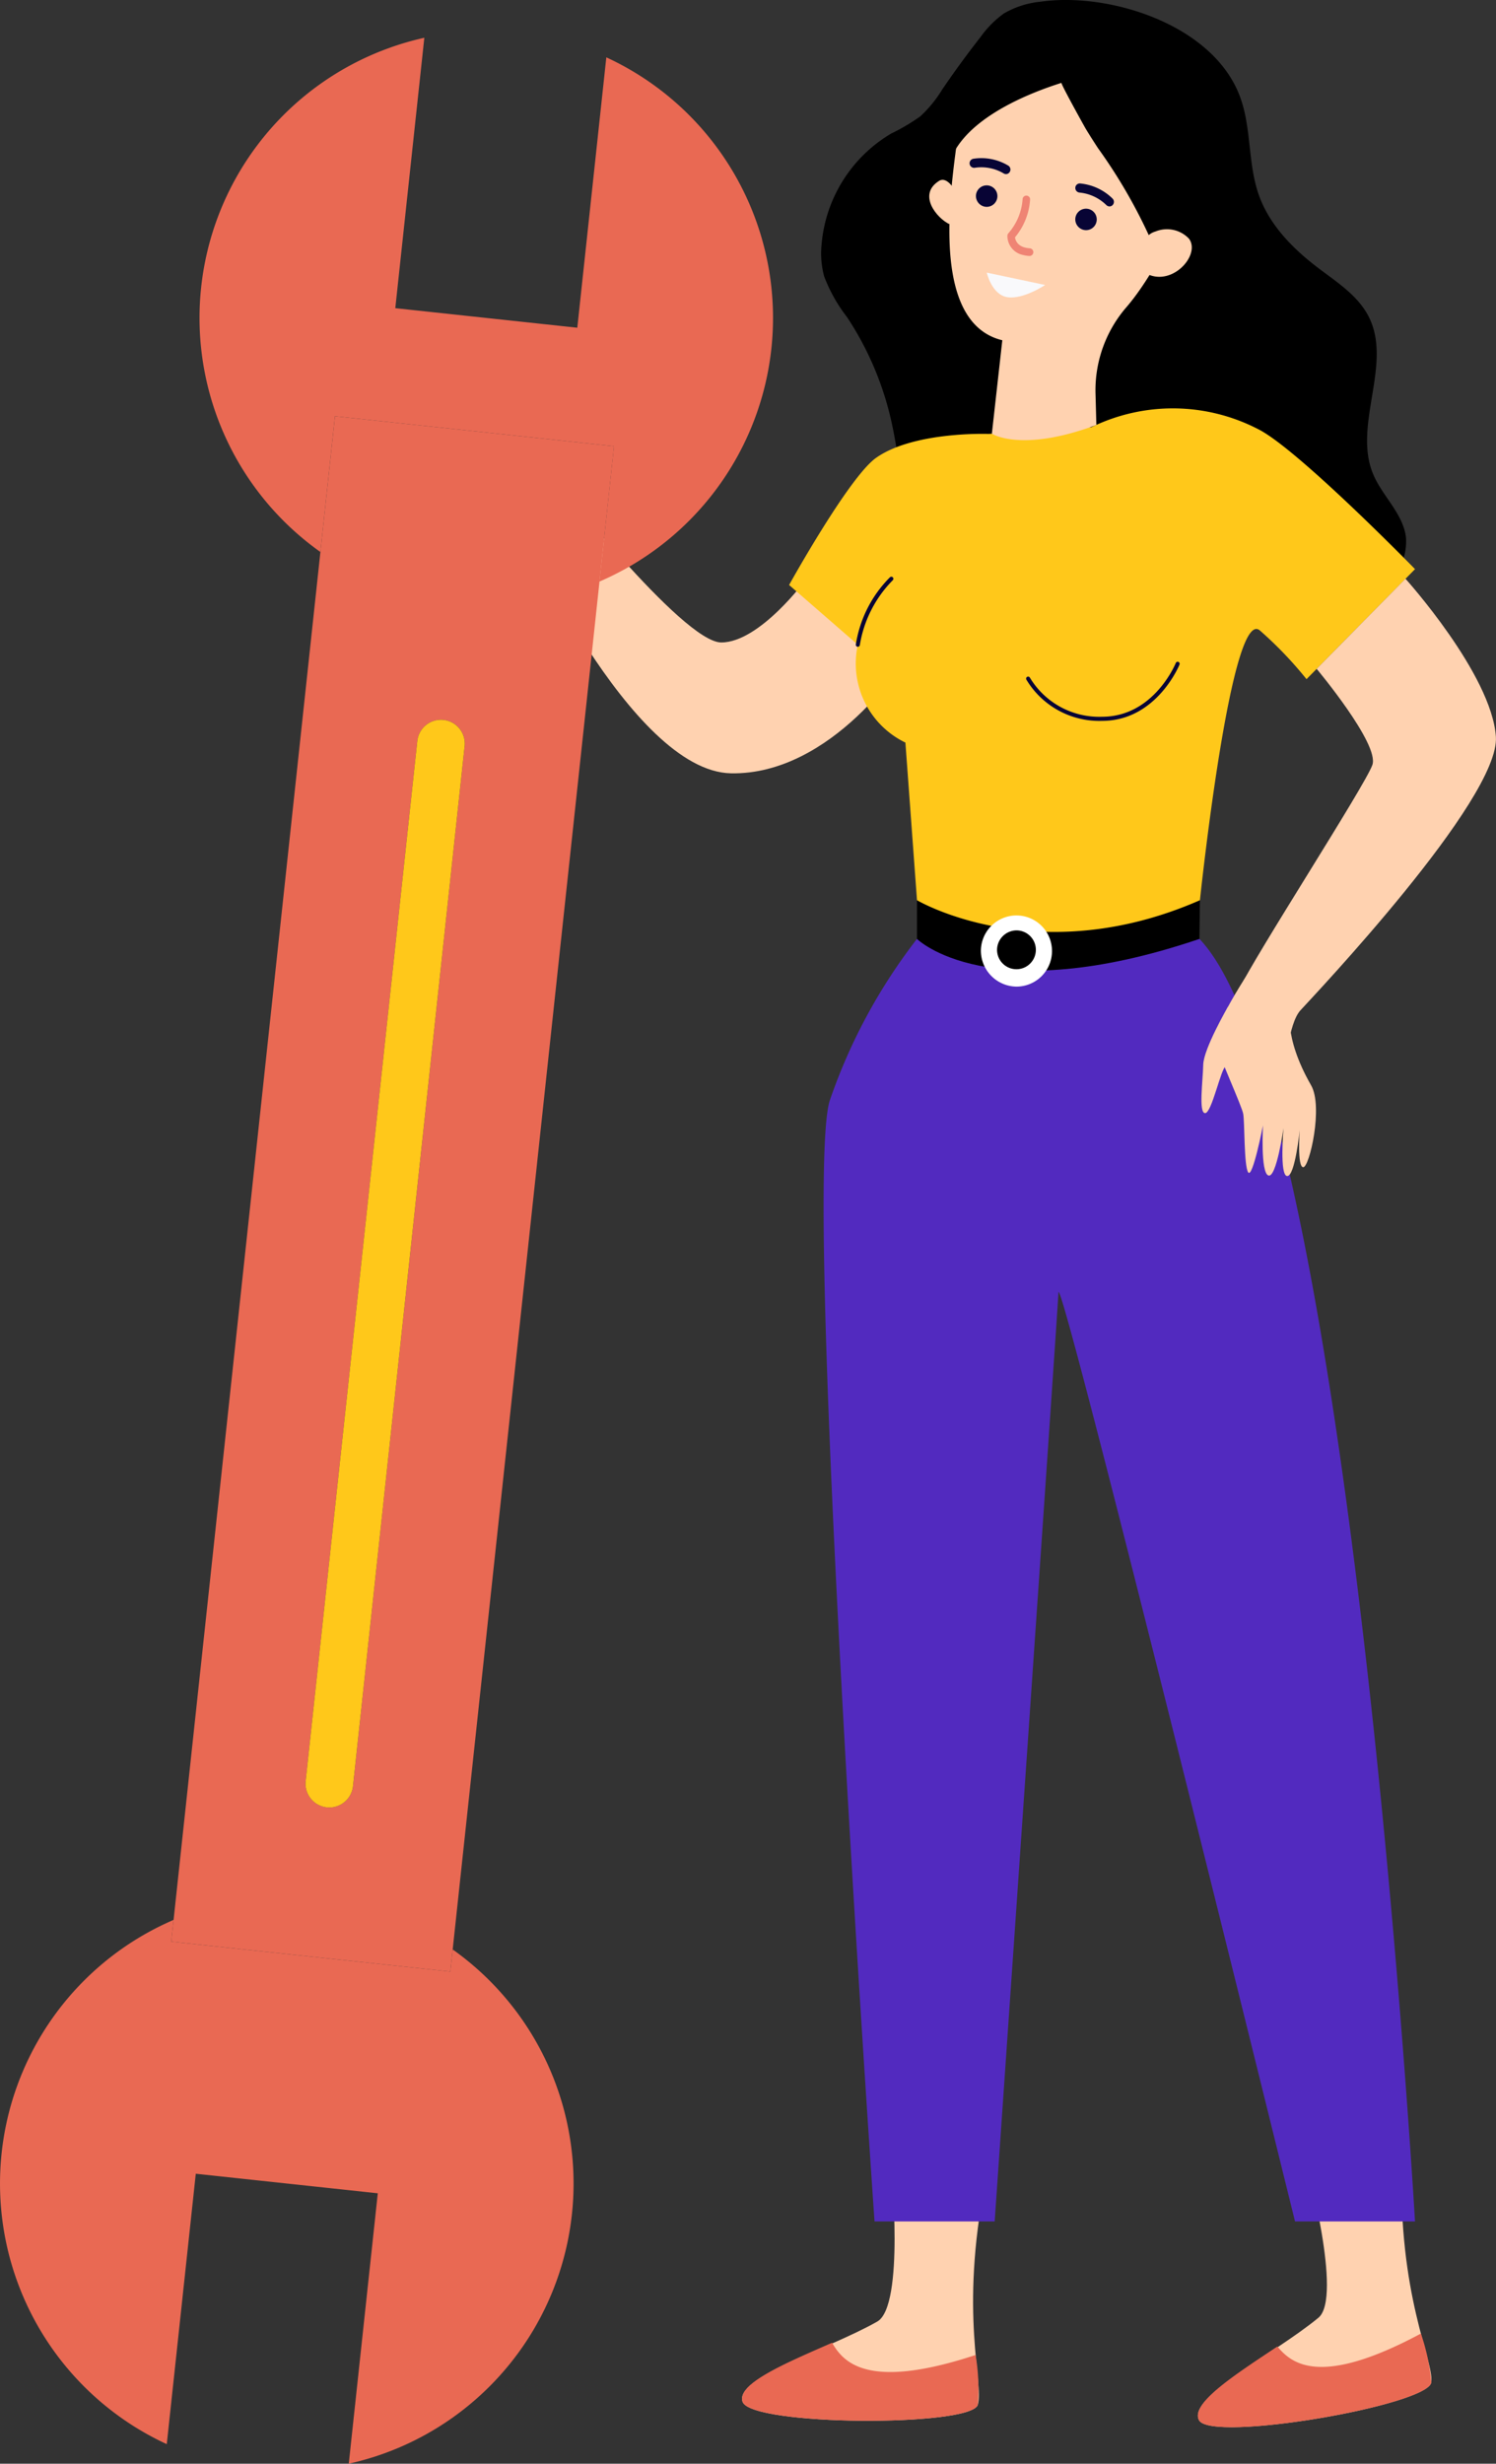
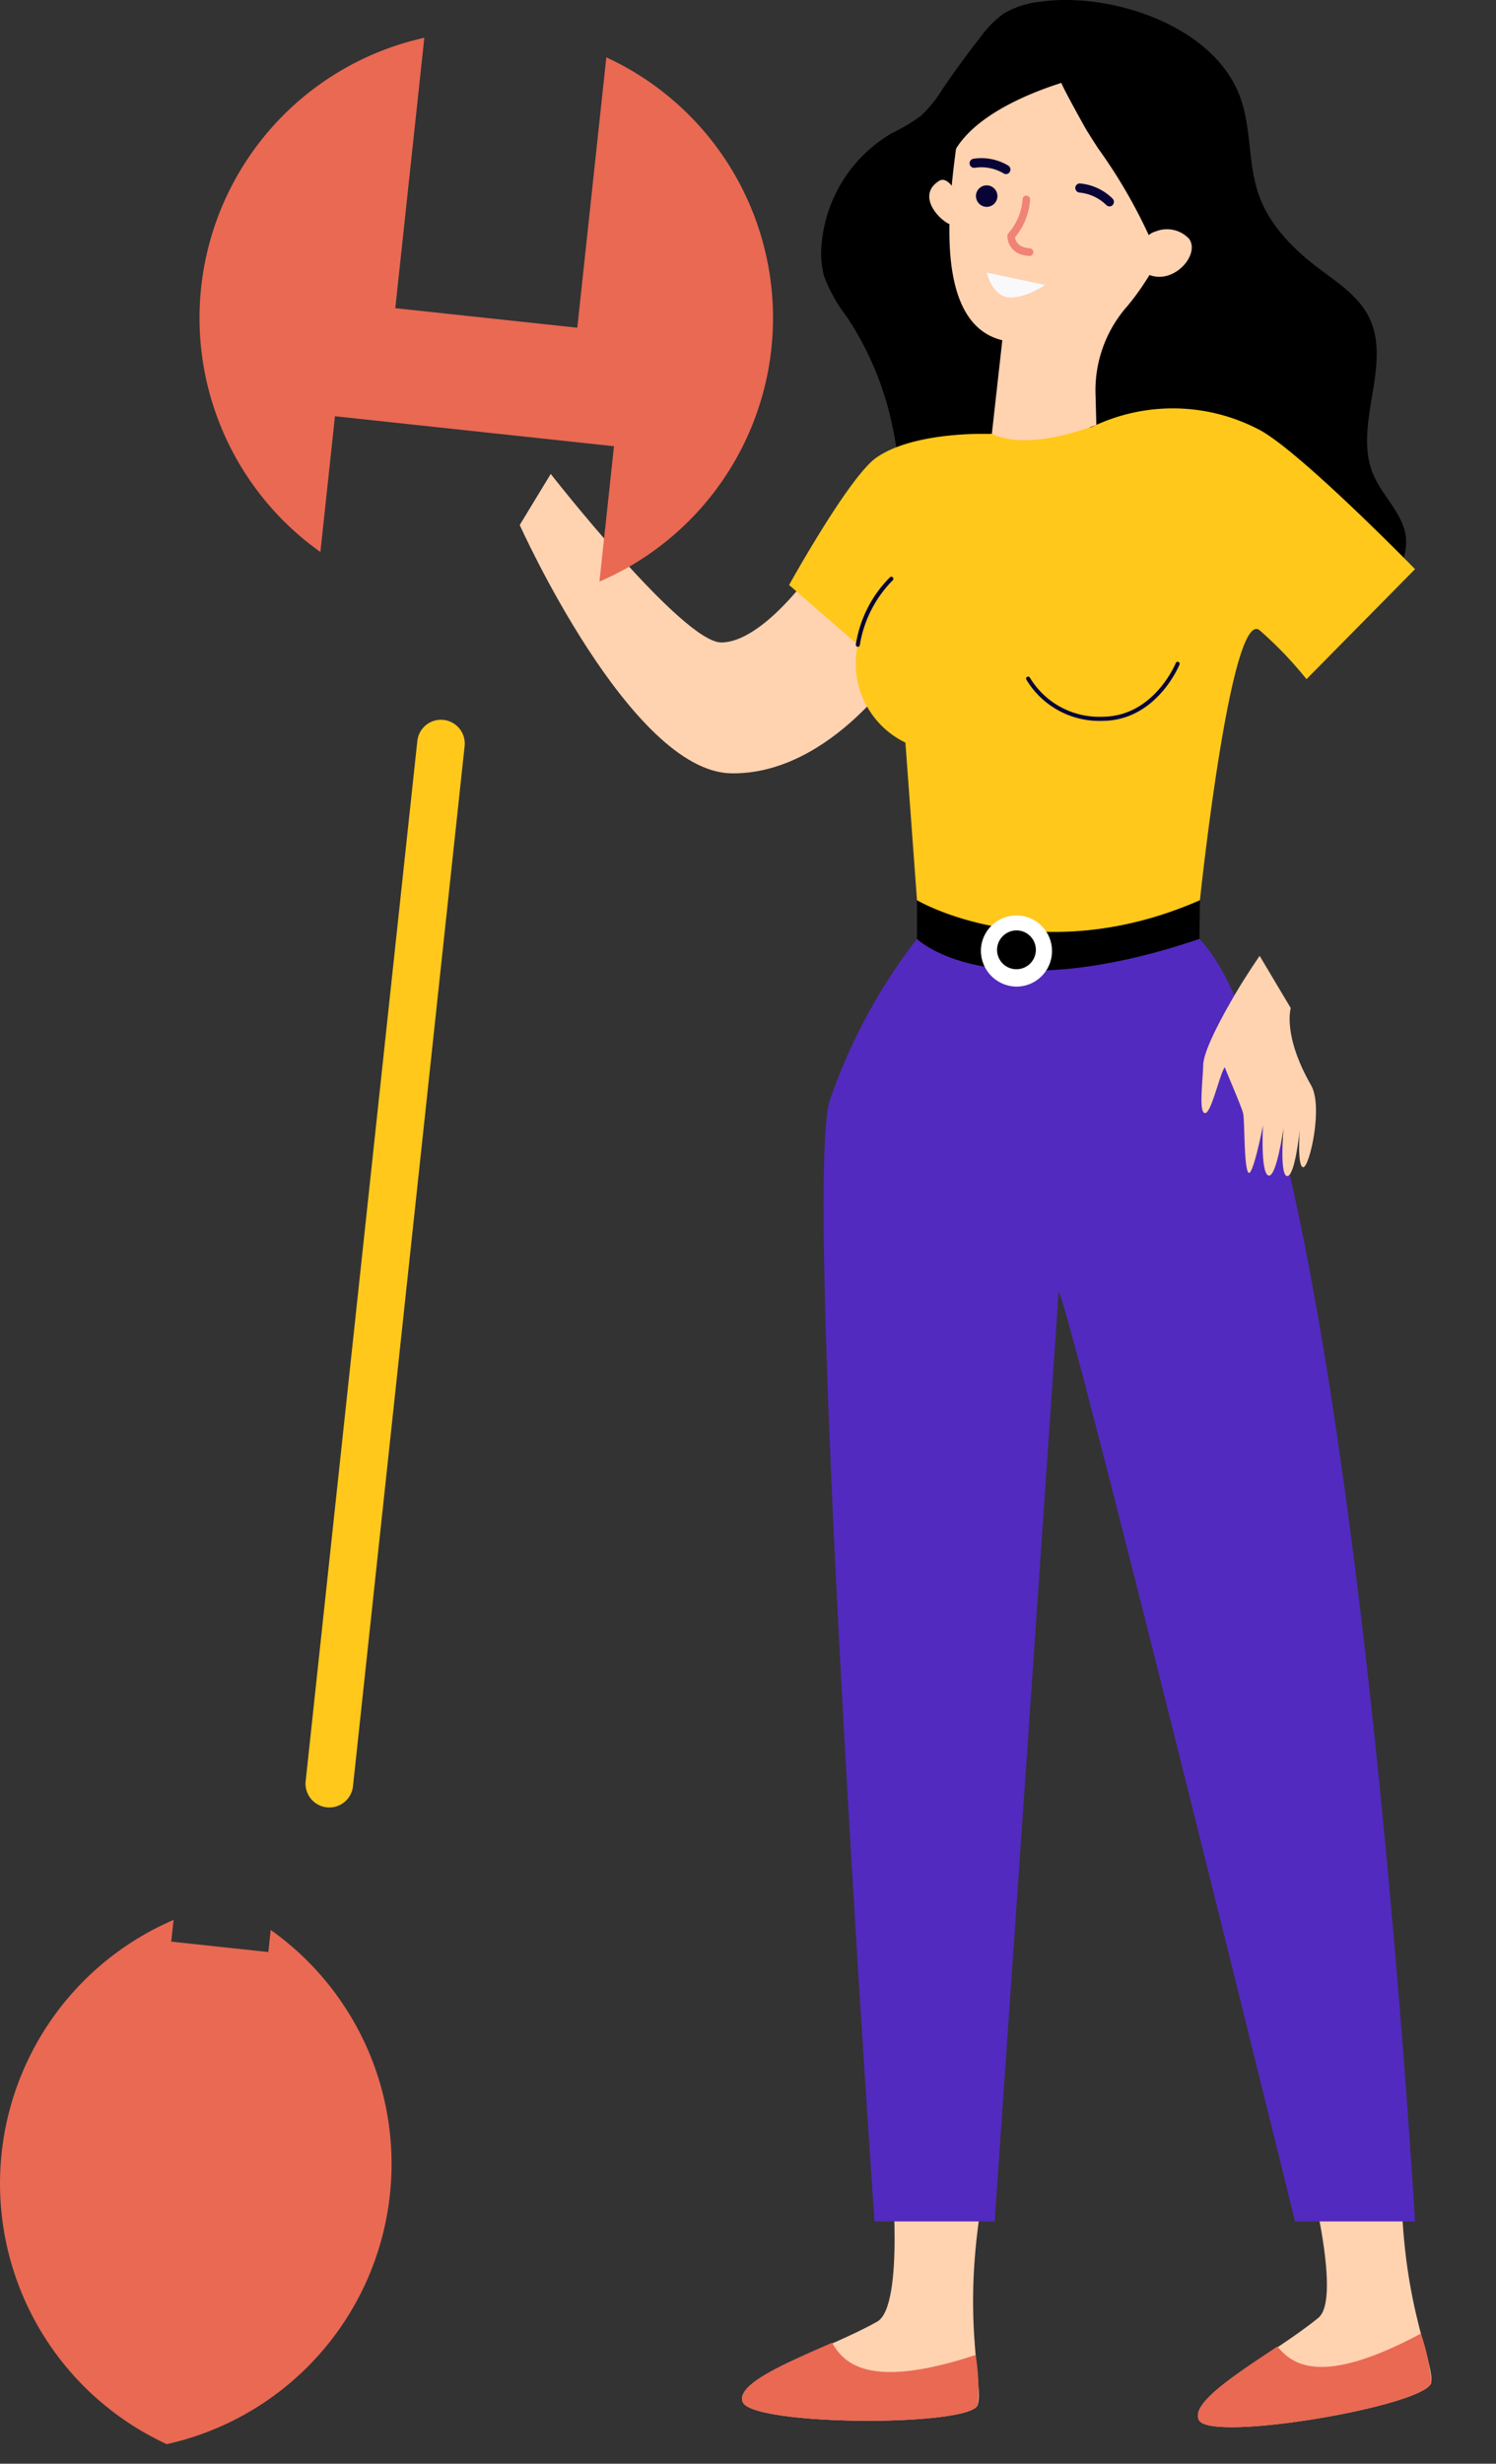
<svg xmlns="http://www.w3.org/2000/svg" width="146.912" height="241.847" viewBox="0 0 146.912 241.847">
  <rect x="0" y="0" width="146.912" height="241.847" fill="#333333" stroke="none" />
  <g id="Group_1820" data-name="Group 1820" transform="translate(-1462.639 -446.187)">
    <path id="Path_22803" data-name="Path 22803" d="M1916.206,799.393c1.166,3.083.772,6.594,1.869,9.7,1.055,2.991,3.392,5.325,5.891,7.216,1.853,1.4,3.921,2.723,4.949,4.833,2.266,4.65-1.6,10.537.372,15.324.9,2.191,2.958,3.89,3.239,6.251a5.514,5.514,0,0,1-2.127,4.757,9.668,9.668,0,0,1-4.943,1.889,16.684,16.684,0,0,1-4.54-.053c-1.68-.251-3.314-.757-4.983-1.077a22.8,22.8,0,0,0-10.519.474c-2.608.747-5.145,1.97-7.853,1.995a14.56,14.56,0,0,1-5.163-1.1,14.962,14.962,0,0,1-5.037-2.839,14.58,14.58,0,0,1-3.864-7.39c-.669-2.751-.931-5.592-1.575-8.35a30.6,30.6,0,0,0-4.292-9.944,15.4,15.4,0,0,1-2.24-3.988,8.654,8.654,0,0,1-.254-3.127,14.022,14.022,0,0,1,6.86-10.909,19.073,19.073,0,0,0,2.831-1.674,12.124,12.124,0,0,0,2.155-2.636q1.791-2.633,3.754-5.138a10.046,10.046,0,0,1,2.292-2.321,8.833,8.833,0,0,1,3.607-1.159c6.618-.965,16.885,2.163,19.571,9.265" transform="translate(-331.816 -343.771)" />
    <path id="Path_22804" data-name="Path 22804" d="M1862.78,1528.255s1.348,13.6-1.368,15.146c-4.918,2.794-13.989,5.46-13.229,7.86s22.5,2.493,23.105.3-1.833-8.885.749-21.919Z" transform="translate(-312.624 -869.319)" fill="#ffd2b0" />
    <path id="Path_22805" data-name="Path 22805" d="M1871.069,1589.22a20.062,20.062,0,0,1,.217,4.885c-.6,2.189-22.346,2.095-23.105-.3-.563-1.78,4.238-3.786,8.794-5.784,1.078,1.851,3.375,4.735,14.094,1.2" transform="translate(-312.623 -911.859)" fill="#e96953" />
    <path id="Path_22806" data-name="Path 22806" d="M2014.138,1526.305s3.592,13.169,1.174,15.163c-4.381,3.61-12.876,7.816-11.728,10.048s22.588-1.462,22.818-3.723-3.285-8.435-2.911-21.729Z" transform="translate(-423.202 -867.76)" fill="#ffd2b0" />
    <path id="Path_22807" data-name="Path 22807" d="M2025.371,1584.9a20.035,20.035,0,0,1,1.028,4.777c-.231,2.261-21.671,5.955-22.819,3.723-.851-1.656,3.546-4.469,7.7-7.231,1.37,1.636,4.114,4.078,14.089-1.268" transform="translate(-423.198 -909.639)" fill="#e96953" />
    <path id="Path_22808" data-name="Path 22808" d="M1800.529,961.7s-4.567,6.255-8.373,6.255-16.747-16.542-16.747-16.542l-3.045,5.011s10.847,24.181,20.743,24.376,17.318-11.093,17.127-11.677-6.47-7.423-6.47-7.423Z" transform="translate(-258.686 -458.702)" fill="#ffd2b0" />
    <path id="Path_22809" data-name="Path 22809" d="M1885.093,1109.79a55.006,55.006,0,0,0-8.57,15.88c-2.664,8.563,4.4,110.019,4.4,110.019h11.8s6.259-90.351,6.259-91.154c0-3.156,23.235,91.154,23.235,91.154H1934s-6.375-110.426-21.171-125.9l-13.845.876Z" transform="translate(-332.403 -571.439)" fill="#522abf" />
    <path id="Path_22810" data-name="Path 22810" d="M1907.747,1093.736v3.8s7.041,7.006,27.737,0l.047-3.8-18.174-1.167Z" transform="translate(-355.057 -559.181)" />
    <path id="Path_22811" data-name="Path 22811" d="M1883.756,931.632s-7.334-.278-11.056,2.349c-2.663,1.879-8.54,12.48-8.54,12.48l6.748,5.865a8.617,8.617,0,0,0,4.674,9.606l1.138,15.473s11.8,7.006,27.785,0c0,0,3.045-29,5.9-26.468a38.057,38.057,0,0,1,4.567,4.768l10.657-10.8s-11.618-11.9-15.462-13.769a18.226,18.226,0,0,0-16.314-.166Z" transform="translate(-324.029 -442.849)" fill="#ffc81a" />
-     <path id="Path_22812" data-name="Path 22812" d="M2022.42,995.959s6.187,7.385,5.473,9.428-11.636,18.871-13.1,22.061-1.033,5.088-1.033,5.088l5.566,2.773s.289-4.5,1.5-5.828,19.623-20.737,19.195-26.868-8.878-15.5-8.878-15.5Z" transform="translate(-430.481 -484.115)" fill="#ffd2b0" />
    <path id="Path_22813" data-name="Path 22813" d="M1914.538,852.43s-.807-1.619-1.646-1.1c-2.138,1.332-.244,3.653,1.015,4.252Z" transform="translate(-358.031 -387.387)" fill="#ffd2b0" />
    <path id="Path_22814" data-name="Path 22814" d="M1933.829,796.519a12.347,12.347,0,0,1,9.883,12.889,12.519,12.519,0,0,1-1.656,5.539c-2.132,4.08-3.885,7.362-5.866,9.67a12.457,12.457,0,0,0-3.056,8.44l.086,3.142c-7.38,2.754-10.262.859-10.262.859l1.025-9.172c-7.448-1.8-4.849-15.936-4.378-20.148l.012,0c.011-.159.023-.317.041-.477a12.124,12.124,0,0,1,14.172-10.747" transform="translate(-362.914 -348.298)" fill="#ffd2b0" />
    <path id="Path_22815" data-name="Path 22815" d="M1932.944,807.519a51.581,51.581,0,0,1,5.038,8.66c.139.341,1.1,2.9.716,3.133a15.8,15.8,0,0,0,4.918-5.533,13.227,13.227,0,0,0,.431-12.347,12.682,12.682,0,0,0-9.314-6.944c-4.319-.872-9.242.068-12.323,3.477-2.892,3.2-3.5,7.6-4.249,11.713.841-4.612,7.343-7.367,11.19-8.581-.112.036,2.276,4.336,2.405,4.548.383.63.782,1.253,1.188,1.876" transform="translate(-362.47 -346.776)" />
    <path id="Path_22816" data-name="Path 22816" d="M1983.678,869.081a1.8,1.8,0,0,1,1.031-.756,2.977,2.977,0,0,1,3.26.7c1.305,1.679-2.106,5.328-4.815,3,0,0-.742-.954.524-2.941" transform="translate(-408.58 -399.42)" fill="#ffd2b0" />
    <path id="Path_22817" data-name="Path 22817" d="M1927.839,853.987a1.054,1.054,0,1,1,1.036,1.1,1.066,1.066,0,0,1-1.036-1.1" transform="translate(-369.359 -388.595)" fill="#080435" />
-     <path id="Path_22818" data-name="Path 22818" d="M1961.7,861.93a1.054,1.054,0,1,1,1.036,1.1,1.065,1.065,0,0,1-1.036-1.1" transform="translate(-393.464 -394.249)" fill="#080435" />
    <path id="Path_22820" data-name="Path 22820" d="M1965,854.712a.432.432,0,0,0,.354-.116.456.456,0,0,0,.022-.633,5.22,5.22,0,0,0-3.2-1.5.441.441,0,0,0-.473.409.456.456,0,0,0,.4.484,4.346,4.346,0,0,1,2.629,1.213.435.435,0,0,0,.265.139" transform="translate(-393.464 -388.266)" fill="#080435" />
    <path id="Path_22821" data-name="Path 22821" d="M1929.271,845.395a.435.435,0,0,0,.317-.2.454.454,0,0,0-.125-.621,5.113,5.113,0,0,0-3.452-.68.448.448,0,0,0,.135.885,4.285,4.285,0,0,1,2.835.543.43.43,0,0,0,.29.071" transform="translate(-367.794 -382.12)" fill="#080435" />
    <path id="Path_22822" data-name="Path 22822" d="M1940.059,862.413a1.913,1.913,0,0,1-1.5-1.889.382.382,0,0,1,.112-.255,5.651,5.651,0,0,0,1.379-3.318.369.369,0,1,1,.737.035,6.421,6.421,0,0,1-1.482,3.7c.04.3.263,1,1.446,1.078a.377.377,0,0,1-.047.753,3.217,3.217,0,0,1-.646-.105" transform="translate(-376.99 -391.203)" fill="#ef8474" />
    <path id="Path_22823" data-name="Path 22823" d="M1931.5,882.824l5.737,1.214s-2.148,1.441-3.7,1.2-2.033-2.417-2.033-2.417" transform="translate(-371.963 -409.876)" fill="#f9f9fb" />
    <path id="Path_22824" data-name="Path 22824" d="M2013.716,1115.579s-4.833,6.935-4.341,8.546,2.562,6.148,2.723,6.946.063,5.093.49,5.759,1.456-4.606,1.456-4.606-.26,4.624.528,4.914,1.487-4.644,1.487-4.644-.41,4.677.362,4.7,1.23-4.512,1.23-4.512-.268,3.637.345,3.645,1.974-5.942.776-8.033c-2.831-4.941-2-7.585-2-7.585Z" transform="translate(-427.375 -575.561)" fill="#ffd2b0" />
    <path id="Path_22825" data-name="Path 22825" d="M2007.3,1132.922s-2.4,4.121-2.431,5.692-.471,4.757.187,4.748,1.555-4.421,2.03-4.608.483-2.182.483-2.182Z" transform="translate(-424.07 -587.906)" fill="#ffd2b0" />
    <path id="Path_22826" data-name="Path 22826" d="M1952.391,1021.185c5.353,0,7.584-5.472,7.606-5.527a.205.205,0,0,0-.109-.264.2.2,0,0,0-.258.112c-.021.052-2.156,5.274-7.238,5.274a7.942,7.942,0,0,1-7.084-3.831.2.2,0,0,0-.267-.088.2.2,0,0,0-.085.273,8.359,8.359,0,0,0,7.437,4.051" transform="translate(-381.526 -504.234)" fill="#080435" />
    <path id="Path_22827" data-name="Path 22827" d="M1887.087,993.293a.2.2,0,0,0,.2-.178,11.721,11.721,0,0,1,3.23-6.353.206.206,0,0,0,.009-.287.2.2,0,0,0-.28-.009,11.919,11.919,0,0,0-3.352,6.6.2.2,0,0,0,.173.225h.024" transform="translate(-340.209 -483.613)" fill="#080435" />
    <path id="Path_22828" data-name="Path 22828" d="M1929.526,1104.841a3.492,3.492,0,1,1,3.491,3.57,3.535,3.535,0,0,1-3.491-3.57m1.586,0a1.906,1.906,0,1,0,1.905-1.948,1.929,1.929,0,0,0-1.905,1.948" transform="translate(-370.56 -565.375)" fill="#fff" />
    <path id="Path_22835" data-name="Path 22835" d="M1703.186,804.745l-2.85,26.544-17.873-1.919,2.85-26.544a28.17,28.17,0,0,0-10.206,50.478l1.431-13.327,27.4,2.943-1.427,13.287a28.17,28.17,0,0,0,.669-51.462" transform="translate(-181.004 -352.931)" fill="#e96953" />
-     <path id="Path_22836" data-name="Path 22836" d="M1612.059,1446.115l.229-2.131a28.17,28.17,0,0,0-.669,51.462l2.85-26.544,17.873,1.919-2.85,26.544a28.17,28.17,0,0,0,10.206-50.478l-.233,2.17Z" transform="translate(-132.603 -809.332)" fill="#e96953" />
-     <path id="Path_22837" data-name="Path 22837" d="M1669.682,931.752l-1.431,13.327-14.419,134.279-.229,2.131,27.405,2.942.233-2.169,14.418-134.279,1.427-13.287Zm12.733,32.381-10.964,102.1a2.336,2.336,0,0,1-4.646-.5l10.964-102.1a2.336,2.336,0,0,1,4.646.5" transform="translate(-174.147 -444.705)" fill="#e96953" />
+     <path id="Path_22836" data-name="Path 22836" d="M1612.059,1446.115l.229-2.131a28.17,28.17,0,0,0-.669,51.462a28.17,28.17,0,0,0,10.206-50.478l-.233,2.17Z" transform="translate(-132.603 -809.332)" fill="#e96953" />
    <path id="Path_22838" data-name="Path 22838" d="M1712.921,1035.164a2.336,2.336,0,0,0-2.572,2.073l-10.964,102.1a2.336,2.336,0,1,0,4.646.5l10.963-102.1a2.336,2.336,0,0,0-2.073-2.572" transform="translate(-206.728 -518.308)" fill="#ffc81a" />
  </g>
</svg>